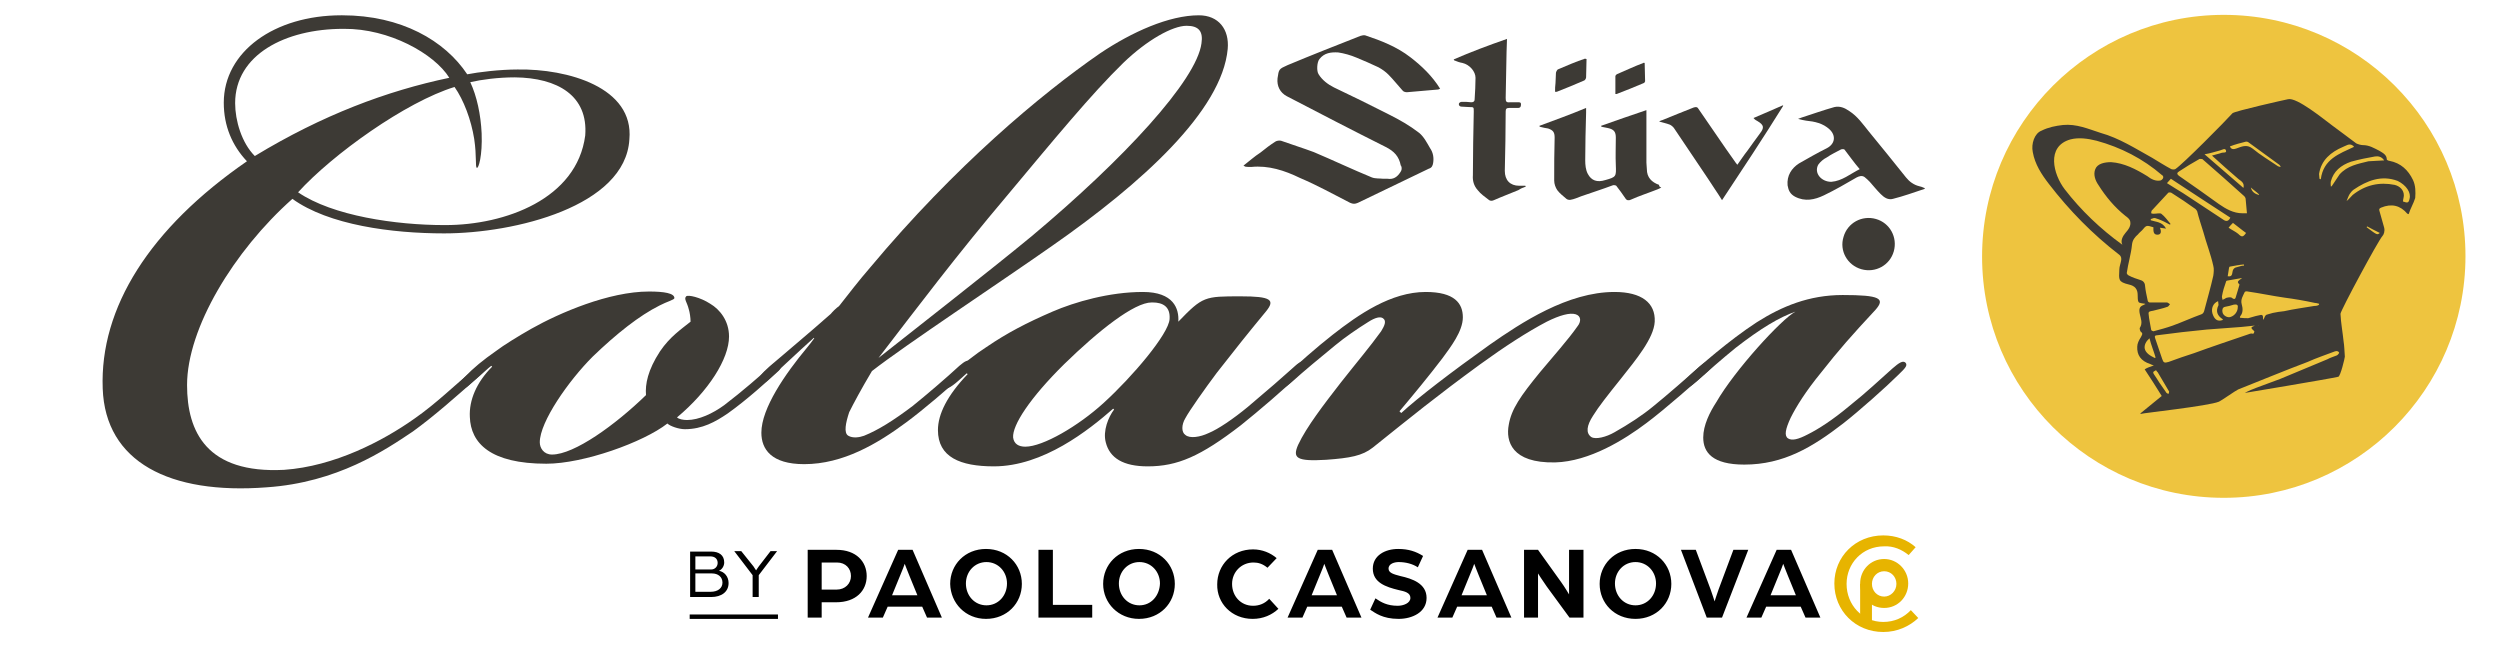
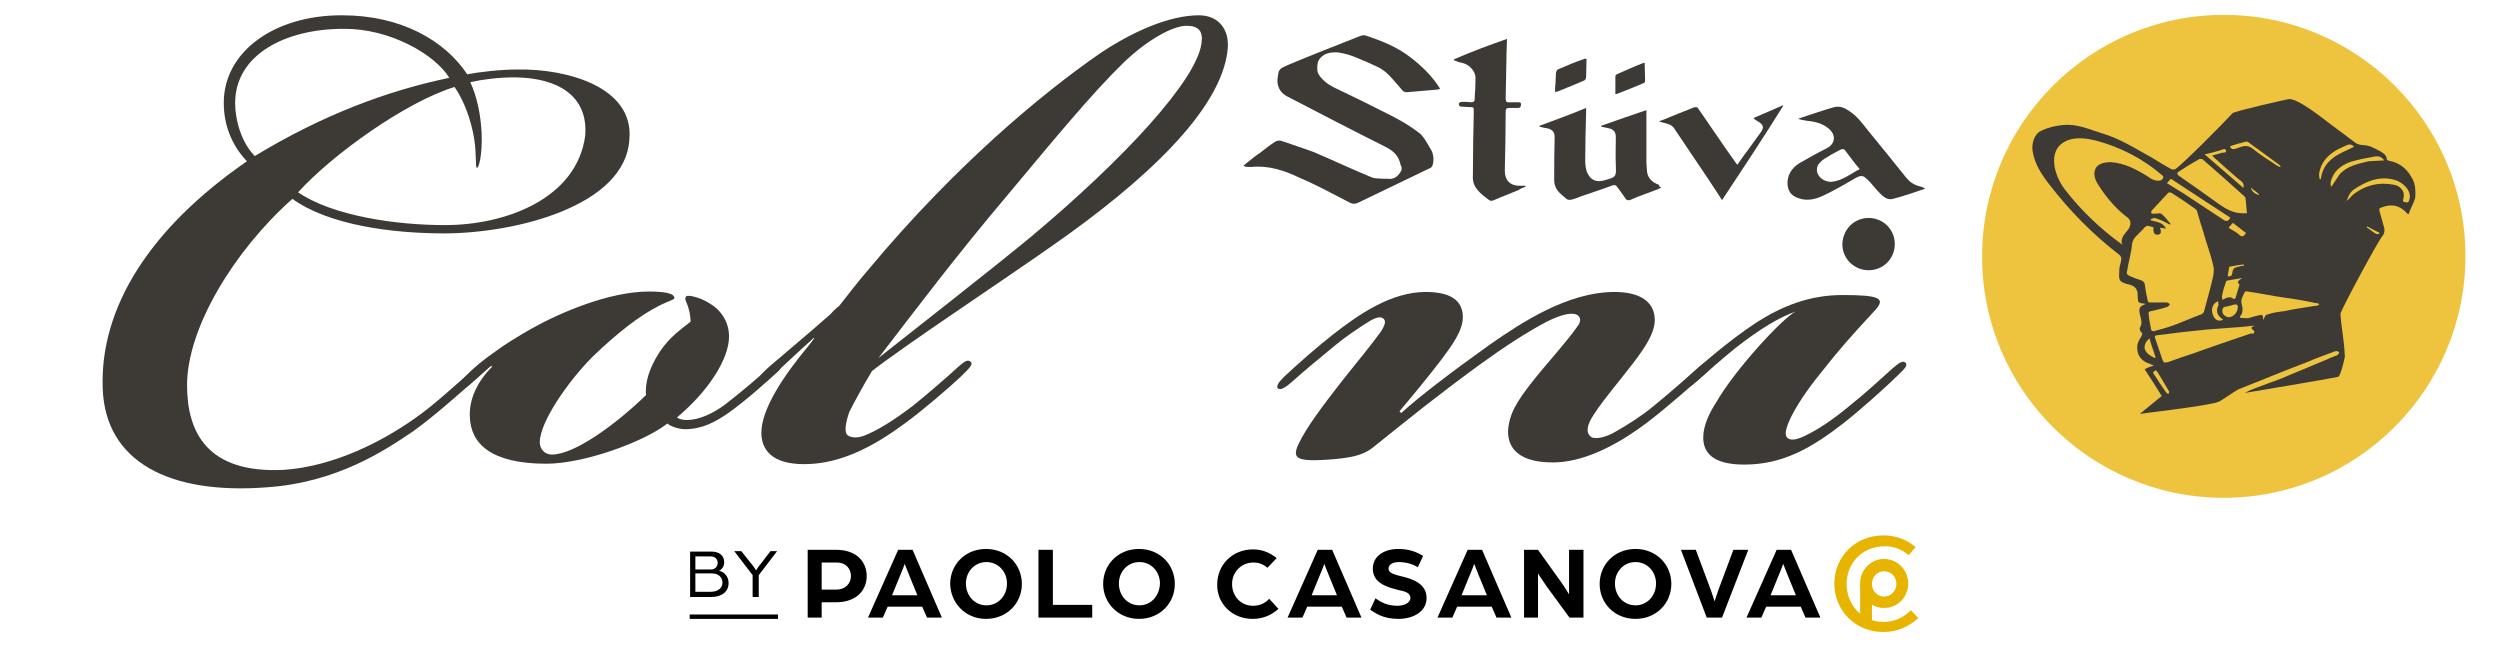
<svg xmlns="http://www.w3.org/2000/svg" version="1.1" id="Livello_1" x="0px" y="0px" viewBox="0 0 572 149" style="enable-background:new 0 0 572 149;" xml:space="preserve">
  <style type="text/css">
	.st0{fill-rule:evenodd;clip-rule:evenodd;fill:#E7B400;}
	.st1{fill:#E7B400;}
	.st2{fill:none;stroke:#000000;stroke-width:1.014;}
	.st3{fill:#3D3A35;}
	.st4{fill:#EEC43F;}
</style>
  <g>
    <polygon class="st0" points="428.3,133.6 425.6,133.6 425.6,142.8 428.3,142.8 428.3,133.6  " />
    <path class="st1" d="M431.1,139.1c3.1,0,5.5-2.5,5.5-5.6c0-3.1-2.5-5.6-5.5-5.6c-3.1,0-5.5,2.5-5.5,5.6   C425.6,136.7,428,139.1,431.1,139.1 M431.1,136.5c-1.6,0-2.8-1.3-2.8-2.9c0-1.6,1.2-2.9,2.8-2.9c1.6,0,2.8,1.3,2.8,2.9   C433.9,135.2,432.6,136.5,431.1,136.5 M436.7,127l1.6-1.8c-1.9-1.7-4.5-2.7-7.4-2.7c-6.4,0-11.2,4.9-11.2,11   c0,6.2,4.8,11.1,11.2,11.1c3.2,0,6-1.3,8-3.2l-1.7-1.8c-1.6,1.7-3.8,2.7-6.3,2.7c-4.8,0-8.4-3.9-8.4-8.7c0-4.7,3.6-8.6,8.6-8.6   C433.2,124.9,435.1,125.7,436.7,127" />
    <line class="st2" x1="157.8" y1="141.1" x2="178" y2="141.1" />
    <path d="M157.8,136.6h4.9c2.4,0,4-1.2,4-3.2c0-1.5-1-2.6-2.2-2.8c0.7-0.3,1.2-1.1,1.2-1.9c0-1.7-1.2-2.5-3-2.5h-4.8V136.6   L157.8,136.6z M159.1,135.4v-4.2h3.8c1.4,0,2.4,0.8,2.4,2.1c0,1.3-1.1,2.1-2.7,2.1H159.1L159.1,135.4z M159.1,130.2v-2.9h3.4   c1.1,0,1.7,0.6,1.7,1.5c0,0.8-0.6,1.5-1.5,1.5H159.1L159.1,130.2z M172.3,136.6h1.3v-5l4.2-5.5h-1.5l-2.7,3.5   c-0.3,0.4-0.6,0.9-0.6,0.9s-0.3-0.4-0.6-0.9l-2.8-3.5H168l4.2,5.5V136.6L172.3,136.6z M184.7,141.3h3.3v-3.5h3.3c4.6,0,7-2.7,7-6   c0-3.3-2.4-6-6.9-6h-6.6V141.3L184.7,141.3z M188,134.9v-6.2h3.5c2,0,3.2,1.4,3.2,3.1c0,1.7-1.3,3.1-3.3,3.1H188L188,134.9z    M198.6,141.3h3.4l1.1-2.5h7.9l1.1,2.5h3.4l-6.7-15.5h-3.3L198.6,141.3L198.6,141.3z M204.1,136.2l1.8-4.4c0.5-1.2,1.1-2.7,1.1-2.8   c0,0,0.6,1.6,1.1,2.8l1.8,4.4H204.1L204.1,136.2z M225.6,141.6c4.8,0,8.2-3.6,8.2-8c0-4.4-3.4-8-8.2-8c-4.8,0-8.2,3.6-8.2,8   C217.5,138,220.9,141.6,225.6,141.6 M225.7,138.5c-2.7,0-4.7-2.2-4.7-5c0-2.7,2-4.9,4.7-4.9s4.7,2.2,4.7,4.9   C230.4,136.3,228.4,138.5,225.7,138.5 M237.6,141.3h12.3v-2.9h-9v-12.6h-3.3V141.3L237.6,141.3z M260.6,141.6c4.8,0,8.2-3.6,8.2-8   c0-4.4-3.4-8-8.2-8c-4.8,0-8.2,3.6-8.2,8C252.4,138,255.9,141.6,260.6,141.6 M260.7,138.5c-2.7,0-4.7-2.2-4.7-5   c0-2.7,2-4.9,4.7-4.9c2.7,0,4.7,2.2,4.7,4.9C265.3,136.3,263.4,138.5,260.7,138.5 M286.6,141.6c2.4,0,4.4-0.9,5.9-2.3l-2.1-2.3   c-1,1.1-2.3,1.6-3.7,1.6c-2.8,0-4.8-2.2-4.8-5c0-2.7,2.1-4.9,4.9-4.9c1.1,0,2.1,0.3,3.2,1.2l2.1-2.2c-1.4-1.2-3.3-2-5.4-2   c-4.8,0-8.2,3.6-8.2,8C278.4,138,281.8,141.6,286.6,141.6 M294.6,141.3h3.4l1.1-2.5h7.9l1.1,2.5h3.4l-6.7-15.5h-3.3L294.6,141.3   L294.6,141.3z M300.1,136.2l1.8-4.4c0.5-1.2,1.1-2.7,1.1-2.8c0,0,0.6,1.6,1.1,2.8l1.8,4.4H300.1L300.1,136.2z M320,141.6   c3.1,0,6.4-1.5,6.4-4.8c0-3.3-3.3-4.4-6-5c-1.5-0.4-2.7-0.7-2.7-1.7c0-1.2,1.5-1.5,2.3-1.5c1.6,0,3.2,0.4,4.4,1.2l1.2-2.6   c-1.6-1-3.3-1.6-5.7-1.6c-3,0-5.8,1.5-5.8,4.5c0,3.2,3,4.2,5.9,4.9c1.4,0.3,2.7,0.6,2.7,1.8c0,1.2-1.6,1.8-2.9,1.8   c-2.4,0-3.8-0.8-5.1-1.7l-1.2,2.6C314.6,140.2,316.3,141.6,320,141.6 M328.9,141.3h3.4l1.1-2.5h7.9l1.1,2.5h3.4l-6.7-15.5h-3.3   L328.9,141.3L328.9,141.3z M334.4,136.2l1.8-4.4c0.5-1.2,1.1-2.7,1.1-2.8c0,0,0.6,1.6,1.1,2.8l1.8,4.4H334.4L334.4,136.2z    M348.6,141.3h3.3v-10.1c0,0,1,1.6,2,3l5.2,7.1h3.2v-15.5H359V136c0,0-1-1.7-1.8-2.8l-5.3-7.4h-3.2V141.3L348.6,141.3z    M374.2,141.6c4.8,0,8.2-3.6,8.2-8c0-4.4-3.4-8-8.2-8c-4.8,0-8.2,3.6-8.2,8C366,138,369.4,141.6,374.2,141.6 M374.2,138.5   c-2.7,0-4.7-2.2-4.7-5c0-2.7,2-4.9,4.7-4.9c2.7,0,4.7,2.2,4.7,4.9C378.9,136.3,376.9,138.5,374.2,138.5 M390.5,141.3h3.5l6-15.5   h-3.4l-3.4,9.1c-0.3,0.9-0.9,2.6-0.9,2.7c0-0.1-0.6-1.8-0.9-2.7l-3.4-9.1h-3.4L390.5,141.3L390.5,141.3z M399.6,141.3h3.4l1.1-2.5   h7.9l1.1,2.5h3.4l-6.7-15.5h-3.3L399.6,141.3L399.6,141.3z M405.1,136.2l1.8-4.4c0.5-1.2,1.1-2.7,1.1-2.8c0,0,0.6,1.6,1.1,2.8   l1.8,4.4H405.1L405.1,136.2z" />
    <path class="st3" d="M380.1,42.9c-0.3,0.2-0.6,0.3-0.8,0.4c-2,0.8-4.2,1.5-6.2,2.4c-0.4,0.2-0.9,0.2-1.2-0.3   c-0.7-1-1.3-1.9-2.1-2.9c-0.1-0.1-0.6-0.2-0.8-0.1c-2.4,0.9-4.9,1.7-7.2,2.5c-0.8,0.3-1.7,0.7-2.4,0.8c-0.2,0.1-0.8,0-1-0.2   c-0.8-0.7-1.5-1.2-2.1-2c-0.4-0.6-0.7-1.4-0.7-2.2c0-3.3,0-6.5,0.1-9.8c0-1.2-0.3-1.7-1.5-2.1c-0.6-0.1-1.2-0.2-1.9-0.4   c0-0.1-0.1-0.1-0.1-0.2c3.5-1.3,7.1-2.6,10.7-4.1v1.1c-0.1,3.6-0.2,7.3-0.2,10.9c0,1,0.1,2.2,0.6,3.1c0.8,1.5,2.1,2,4,1.4   c2.5-0.7,2.5-0.8,2.4-3.4c-0.1-2.1,0-4.2,0-6.3c0-1.3-0.4-1.9-1.8-2.2c-0.6-0.1-1-0.2-1.5-0.3c0-0.1,0-0.1-0.1-0.2   c3.4-1.2,6.8-2.4,10.4-3.6v12c0,0.6,0.1,1,0.1,1.5c0,1.9,1.1,3,2.8,3.6C379.6,42.7,379.7,42.7,380.1,42.9" />
    <path class="st3" d="M284.5,37.9c1.3-1,2.5-2.1,3.9-3c1.1-0.9,2.3-1.8,3.4-2.5c0.3-0.2,0.9-0.3,1.3-0.2c2.5,0.9,5.1,1.7,7.5,2.6   c4.5,1.9,8.9,4,13.3,5.8c0.8,0.3,1.8,0.2,2.6,0.3h1c1.3,0.2,2.2-0.4,2.9-1.5c0.3-0.4,0.4-0.9,0.2-1.4c0-0.1-0.1-0.1-0.1-0.1   c-0.4-2.1-1.5-3.3-3.5-4.3c-7.6-3.8-15.1-7.7-22.6-11.6c-1.5-0.8-2.3-2.3-2.1-4.1c0.3-2.1,0.3-2.1,2.3-3c5.5-2.3,11.1-4.5,16.7-6.7   c0.3-0.1,0.8-0.2,1.1-0.1c3.6,1.2,7.2,2.6,10.3,5c2.6,2,5,4.3,6.8,7.2c-0.2,0.1-0.4,0.2-0.7,0.2c-2.3,0.2-4.6,0.4-6.9,0.6   c-0.3,0-0.8-0.1-1-0.4c-1.1-1.2-2.1-2.5-3.2-3.6c-0.7-0.7-1.4-1.2-2.3-1.7c-1.7-0.8-3.3-1.5-5-2.2c-1.4-0.6-2.9-1-4.2-1.2   c-1.7-0.1-3.2,0.1-4.3,1.5c-0.6,0.7-0.7,2.8-0.2,3.5c0.8,1.3,2.1,2.3,3.5,3c4.2,2,8.5,4.1,12.6,6.2c2.4,1.2,4.7,2.5,6.9,4.2   c1.1,0.9,1.8,2.3,2.5,3.5c0.7,1,0.9,2.2,0.7,3.4c-0.1,0.6-0.3,1.1-1,1.3c-5.4,2.6-10.8,5.2-16.2,7.8c-0.7,0.3-1.1,0.3-1.8,0   c-3.9-2-7.5-4-11.5-5.7c-3.5-1.7-7.2-2.9-11.1-2.5c-0.6,0-1.1,0-1.5-0.1C284.8,38,284.7,38,284.5,37.9" />
    <path class="st3" d="M344.8,8.9c0,1.1-0.1,2-0.1,3c-0.1,3.5-0.1,6.9-0.2,10.5c0,0.8,0.1,1.1,1,1h1.8c0.4,0,0.7,0,0.7,0.4   c0,0.4,0,0.9-0.7,0.9h-2c-0.6,0-0.8,0.2-0.8,0.8c0,4.5-0.1,9-0.2,13.6c0,2.1,1.2,3.4,3.3,3.4h1.4c0,0.1,0.1,0.1,0.1,0.2   c-0.6,0.2-1.1,0.4-1.7,0.8c-1.9,0.8-3.8,1.5-5.6,2.3c-0.4,0.2-0.9,0.2-1.2-0.1c-0.9-0.7-1.8-1.3-2.5-2.2c-0.9-1-1.2-2.2-1.1-3.4   c0-4.9,0.1-9.7,0.2-14.6c0-1,0-1-1-1c-0.6,0-1.2-0.1-1.8-0.1c-0.4,0-0.7-0.3-0.6-0.7c0.1-0.2,0.3-0.4,0.7-0.4c0.7,0,1.4,0,2.1,0.1   c0.4,0,0.8-0.1,0.8-0.7c0.1-1.7,0.2-3.3,0.2-4.9c0-1.4-1.3-3-3-3.4c-0.6-0.1-1.2-0.3-1.9-0.6c0-0.1-0.1-0.2-0.1-0.2   C336.5,11.9,340.5,10.4,344.8,8.9" />
    <path class="st3" d="M440.4,43.2c-2.4,0.8-4.9,1.7-7.3,2.3c-1.1,0.3-2-0.3-2.8-1.1c-0.9-0.9-1.7-1.9-2.5-2.8   c-0.4-0.4-0.8-0.8-1.2-1.1c-0.6-0.4-1.2-0.2-1.8,0.1c-2.4,1.4-5,2.9-7.5,4.1c-2.1,1-4.3,1.5-6.6,0.3c-1.1-0.6-1.5-1.4-1.7-2.6   c-0.2-2.2,0.9-3.9,2.6-5c2.1-1.2,4.2-2.4,6.4-3.5c1.9-1,2.1-2.9,0.6-4.3c-1.5-1.4-3.4-1.8-5.4-2c-0.6-0.1-1.1-0.2-1.8-0.4   c0.2-0.1,0.6-0.2,0.8-0.3c2.5-0.8,5-1.7,7.5-2.4c1.3-0.3,2.4,0.2,3.4,0.9c1.9,1.2,3.2,3.1,4.5,4.7c2.9,3.5,5.6,6.9,8.5,10.5   c0.8,1,1.8,1.7,3,2c0.2,0.1,0.6,0.1,0.9,0.3C440.4,43,440.4,43.1,440.4,43.2 M425.5,38.7c-1.3-1.5-2.4-3.1-3.5-4.5   c-0.1-0.1-0.6-0.1-0.8,0c-1.1,0.6-2.2,1.1-3.2,1.8c-0.8,0.4-1.5,1-2,1.7c-1,1.9,0.7,3.9,3,3.9C421.5,41.4,423.3,39.8,425.5,38.7" />
    <path class="st3" d="M394,45.8c-1.1-1.8-2.2-3.3-3.2-4.9c-2.6-3.9-5.2-7.7-7.8-11.6c-0.2-0.3-0.7-0.7-1-0.8   c-0.8-0.3-1.4-0.4-2.4-0.7c0.3-0.2,0.6-0.3,0.7-0.3c2.4-1,4.7-1.9,7.2-2.9c0.6-0.2,0.9-0.1,1.1,0.3c2.8,4,5.5,8.1,8.3,12   c0.1,0.2,0.3,0.4,0.6,0.8c0.8-1.1,1.5-2.2,2.3-3.2c0.9-1.3,1.9-2.6,2.9-4c1-1.3,0.9-1.9-0.6-2.8c-0.2-0.1-0.6-0.3-0.9-0.7   c2.3-1,4.5-1.9,6.7-2.9l0.1,0.1C403.4,31.6,398.7,38.7,394,45.8" />
    <path class="st3" d="M363,13.5c0,1.4-0.1,2.8-0.1,4.2c0,0.2-0.2,0.6-0.4,0.7c-2.1,0.9-4.2,1.8-6.3,2.6h-0.4c0-0.7,0-1.3,0.1-2   c0-0.8,0.1-1.5,0.1-2.3c0-0.2,0.2-0.6,0.4-0.8c2.1-0.9,4.2-1.8,6.3-2.5C362.7,13.4,362.7,13.5,363,13.5" />
    <path class="st3" d="M376.3,14.4c0,1.4,0.1,2.8,0.1,4.2c0,0.1-0.2,0.4-0.3,0.4c-2.1,0.9-4.1,1.7-6.2,2.5h-0.3v-4.1   c0-0.1,0.2-0.3,0.3-0.4c2.1-0.9,4-1.8,6.1-2.6C376.1,14.3,376.1,14.4,376.3,14.4" />
    <path class="st3" d="M421.8,54.2c0.9-3.2,4.2-5,7.4-4.1c3.2,0.9,5,4.2,4.1,7.4c-0.9,3.2-4.2,5-7.4,4.1   C422.7,60.7,420.8,57.4,421.8,54.2" />
    <path class="st3" d="M144,31.9c1.1-11.9-14.1-16.2-25.6-16c-4,0-9,0.6-11.5,1.1C101.8,9.3,91.8,3.5,78.3,3.5h-0.2   c-15.3,0-26.9,8.3-26.9,20c0,5.3,1.9,9.8,5.3,13.4c-22.2,15.3-33.7,33.5-33,52c0.6,16.8,15.3,24.3,37.5,22.6   c16.2-1.1,27.1-8.5,33.5-12.8c4.7-3.4,9.8-7.9,14.3-11.9c2.6-2.3,3.4-3.4,3-4c-0.4-0.4-1.5,0-3.4,1.7c-4.3,3.6-8.7,7.9-13.6,11.3   c-7.2,5.1-18.3,10.9-29.8,11.7c-17.7,0.9-22.2-8.7-22.2-19.4c0-13,10.7-30.7,24.1-42.6c8.3,6,22.8,7.9,34.7,7.9   C117.8,53.4,143.1,47.2,144,31.9 M102.8,17.8c-14.3,3-29,8.5-44.5,17.9c-3-3-4.5-8.1-4.5-12.1c0-11.1,11.5-17,24.7-17h0.2   C89,6.5,99.4,12.3,102.8,17.8 M133.9,31c-1.9,14.5-18.3,20.5-32,20.5h-0.2c-11.1,0-25.6-2.1-33.5-7.5c7.9-8.7,24.7-20.7,35.8-24.1   c2.1,3,3.8,7.5,4.5,11.9c0.6,4,0.2,6.4,0.6,6.6c0.4,0.2,1.3-2.8,1.1-7.9c-0.2-4.3-1.1-8.5-2.6-11.7c2.6-0.6,6.4-1.1,10.2-1.1   C127.6,17.8,134.6,21.9,133.9,31" />
    <path class="st3" d="M112.4,83.7l0.2,0.2c-3.6,3.6-5.3,7.7-5.1,11.5c0.2,6,4.7,10.7,17.5,10.7c8.5,0,22.2-4.9,27.7-9.2   c0.6,0.6,2.6,1.3,4,1.3c4,0,7-1.7,9.8-3.6c4.5-3.2,9.2-7.5,11.7-9.8c0.6-0.6,0.6-1.3,0.2-1.7c-0.6-0.4-1.5,0-2.3,0.9   c-2.1,1.9-6.2,5.5-10.4,8.7c-2.6,1.9-5.8,3.4-8.5,3.4c-0.9,0-1.9-0.2-2.3-0.6c7.2-6,11.9-13.4,11.9-18.5c0-3.6-2.1-6.2-4.3-7.5   c-2.3-1.5-5.1-2.1-5.5-1.7c-0.6,0.6,0.2,1.3,0.6,3c0.2,0.6,0.4,1.9,0.4,2.8c-2.1,1.7-4.7,3.4-7,6.8c-2.8,4.3-3.4,7.5-3.2,10   c-7,6.8-16.4,13.6-21.5,13.6c-1.9,0-2.8-1.5-2.8-2.8c0-4.7,6.6-14.1,12.1-19.6c5.5-5.3,10.7-9.4,15.3-11.7c1.7-0.9,3.4-1.3,3.4-1.7   c0-1.1-2.3-1.5-5.8-1.5c-9.2,0-20.5,4.9-26.9,8.5c-3,1.7-6.4,3.8-8.1,5.1c-3,2.1-5.1,3.8-7.2,6c-1.1,1.1-1.7,1.9-1.3,2.6   c0.6,0.6,1.3,0.2,3.6-1.9C110.5,85.4,111.6,84.3,112.4,83.7" />
-     <path class="st3" d="M298.7,82.8c-0.6-0.6-2.1,0.6-2.8,1.3c-2.1,1.9-6,5.3-10.4,9c-3.4,2.8-6.8,5.1-9,6c-1.9,0.9-4.3,1.3-5.3,0.4   c-0.9-0.6-0.9-2.3,0-3.8c0.9-1.7,4.5-6.8,7.2-10.4c4.3-5.5,7-8.9,11.3-14.1c2.1-2.6,1.1-3.4-5.8-3.4c-8.3,0-8.7,0-14.3,5.8   c0.2-3-1.1-6.8-8.1-6.8c-7.7,0-15.6,2.3-20.7,4.5c-6,2.6-10.4,4.9-15.1,8.1c-2.6,1.7-5.1,3.6-8.3,6.6c-1.3,1.3-1.9,2.1-1.5,2.8   c0.4,0.4,1.5,0,3.4-1.7c0.2-0.2,1.9-1.7,1.9-1.7l0.2,0.2c-4.7,4.9-6.8,9.2-6.8,12.8c0,6.2,5.1,8.3,12.8,8.3   c11.3,0,21.7-8.3,27.3-13.2l0.2,0.2c-1.3,1.7-2.6,4.9-1.9,7.5c0.9,3.6,4,5.5,9.6,5.5c6.8,0,12.1-2.3,21.3-9.4   c4-3.2,10.2-8.5,12.8-11.1C297.6,85.2,299.3,83.4,298.7,82.8 M267.6,73c-0.2,3.4-8.5,13.2-15.1,19.2c-5.8,5.3-13.9,10-17.9,10   c-1.5,0-2.6-0.6-2.8-2.1c-0.2-2.8,3.8-9,11.7-16.8c7.9-7.7,16-14.1,20-14.1h0.2C266.1,69.2,267.8,70.2,267.6,73" />
    <path class="st3" d="M355.8,105.8c7.9-0.2,16-5.3,20.9-9c4.3-3.2,11.5-9.6,14.1-11.9c0.9-0.9,1.1-1.5,0.6-1.9   c-0.6-0.6-1.3-0.2-2.6,0.9c-2.1,1.9-7.7,6.8-10.7,9.2c-2.3,1.9-5.5,4-8.7,5.8c-1.9,1.1-4.3,1.7-5.3,1.1c-1.3-0.9-1.1-2.6,0.4-4.9   c1.3-2.1,3.2-4.5,6.4-8.5c3.4-4.3,7.5-9.2,7.7-13c0.2-4.3-3-6.8-9.2-6.8c-10.7,0-21.3,7-28.6,12.1c-8.7,6.2-16.4,12.1-20.2,15.6   l-0.4-0.4c3.2-3.8,6.6-7.9,9.8-12.1c1.9-2.6,4.7-6.2,4.7-9.4c0-3.2-1.9-5.8-8.5-5.8c-7.9,0-15.3,5.1-21.3,9.8   c-3.6,2.8-8.1,6.8-11.1,9.6c-1.5,1.5-1.7,2.1-1.5,2.6c0.6,0.6,1.7,0,3.6-1.7c2.1-1.9,6.4-5.5,9.6-8.1c2.3-1.9,5.1-3.8,7.5-5.3   c1.7-1.1,2.8-1.3,3.4-0.9c0.9,0.6,0.4,1.7-0.4,3c-2.6,3.6-5.5,7-9.2,11.7c-3.8,4.9-7.9,10.2-9.8,14.3c-1.3,3-0.4,3.8,6.4,3.4   c5.5-0.4,8.3-0.9,10.7-2.8c9-7.2,14.5-11.7,24.5-19c5.5-4,10.9-7.5,15.3-9.8c3-1.5,5.3-2.1,6.6-1.7c1.3,0.4,1.3,1.7,0.4,2.8   c-2.1,3-5.5,6.8-8.5,10.4c-4.5,5.5-6.6,8.5-7.2,12.1C344.5,100.9,345.8,106,355.8,105.8" />
    <path class="st3" d="M410.8,71.3c-3.2,1.7-13.9,13.4-18.1,20.7c-1.5,2.3-3,5.3-3,8.1c0,3.4,2.1,6.2,9.4,6.2c9,0,15.6-4,22.6-9.4   c3.6-2.8,10-8.5,12.6-11.1c1.3-1.3,2.3-2.1,1.7-2.8c-0.6-0.6-1.5,0-3,1.3c-3.4,3-5.5,5.1-10,8.7c-3.6,3-6.8,5.1-9.4,6.4   c-2.1,1.1-3.6,1.5-4.5,0.9c-0.9-0.6-0.6-2.1,0.6-4.7c1.3-2.6,3.4-6,7-10.4c4-5.1,7-8.5,12.4-14.3c2.3-2.6,1.1-3.4-7.5-3.4   c-7.7,0-13.9,2.6-19.6,6.2c-6.6,4.3-13.2,10.2-15.3,12.1c-1.3,1.3-2.1,2.1-1.5,2.8c0.6,0.6,1.7-0.2,3.2-1.5   c2.1-1.9,5.5-4.9,8.7-7.5C402.9,75.1,407.1,72.6,410.8,71.3" />
    <path class="st3" d="M280.9,11.2c0.4-4.5-2.1-7.7-6.6-7.7c-6.8,0-15.3,3.8-22.6,8.7c-13.6,9.4-33.2,25.8-52.6,49   c-2.6,3-4.9,6-7.1,8.8c-0.8,0.6-1.5,1.3-1.9,1.8c-5.3,4.7-10.4,8.9-14.1,12.1c-1.7,1.5-2.8,2.8-2.3,3.4c0.4,0.6,1.3,0.4,2.1-0.4   c2.1-1.9,6.6-6.2,10.4-9.6l0.1,0.1c-0.5,0.7-1.1,1.5-1.7,2.2c-4.9,5.9-10.4,13.8-10.4,19.4c0,3.8,2.3,7.2,9.8,7.2   c8.9,0,16.8-4.7,23.4-9.6c3.8-2.8,10-8.1,12.4-10.4c1.7-1.7,3-2.8,2.3-3.4c-0.6-0.6-1.3-0.2-2.6,0.9c-2.8,2.6-7.7,6.8-10.7,9.2   c-4.5,3.4-7.9,5.5-11.1,6.8c-1.1,0.4-2.6,0.6-3.6,0c-1.1-0.6-0.6-3,0.2-5.4c1-2,2.7-5.2,5.2-9.4c0,0,0,0,0,0h0   c7.7-6,28.9-20,41.3-28.7C261.3,41.9,279.6,25.3,280.9,11.2 M274.9,9.9c-1.1,8.5-17.9,26.6-38.8,44.1c-9.8,8.1-27.8,22.1-35.1,27.9   c9-11.7,17.8-23.4,29.3-37C241,32.1,249.8,21.4,257,14.4c5.5-5.3,11.3-8.5,14.5-8.5C274.3,5.9,275.3,7.2,274.9,9.9" />
    <path class="st4" d="M508.8,113.9c30.5,0,55.3-24.8,55.3-55.3S539.3,3.4,508.8,3.4c-30.5,0-55.3,24.8-55.3,55.3   S478.3,113.9,508.8,113.9" />
    <path class="st3" d="M552.1,41.2c-1.1-2.3-2.8-3.9-5.4-4.4c-0.2,0-0.6-0.2-0.6-0.3c0-1.1-0.9-1.5-1.7-2c-1.2-0.6-2.3-1.3-3.8-1.3   c-0.4,0-1.1-0.2-1.5-0.4c-1.9-1.4-3.7-2.8-5.5-4.1c-1.9-1.4-8.1-6.5-10.1-6c-1,0.2-12.1,2.7-12.7,3.2c-1.6,1.8-11.5,11.8-13.1,12.8   c-0.2,0.1-0.6,0.1-0.9,0c-1.5-0.8-2.9-1.7-4.4-2.6c-3.8-2.1-7.5-4.5-11.8-5.7c-2.8-0.9-5.5-2.1-8.6-1.8c-1.7,0.2-3.3,0.5-4.9,1.3   c-1.6,0.6-2.4,3-2,4.9c0.5,2.8,2,5.1,3.7,7.3c4.7,6.1,10,11.5,16.1,16.2c0.5,0.4,0.5,0.9,0.4,1.4c-0.1,0.6-0.4,1.3-0.4,2   c-0.1,2.3-0.3,2.8,2.2,3.4c1.4,0.3,2,1.1,2,2.4c0,0.5,0,1.3,0.2,1.6c0.2,0.3,1,0.3,1.5,0.4c0,0,0,0.1,0.1,0.1   c-0.2,0-0.3,0.1-0.5,0.2c-0.8,0.3-1.1,0.8-0.8,2.1c0.2,1,0.7,2,0,3.1c-0.1,0.1,0,0.6,0.2,0.9c0.6,0.4,0.3,0.7,0,1.3   c-0.4,0.6-0.8,1.4-0.8,2.1c-0.1,1.9,0.8,3.3,3,4c0.2,0.1,0.4,0.2,0.8,0.3c-0.8,0.3-1.5,0.5-2.1,0.9c1.4,2.1,2.6,4,3.9,6.1   c-1.7,1.4-3.3,2.7-4.9,4l0.1,0.1c0.5-0.2,15.5-1.8,17.9-2.8c0.5-0.2,3.9-2.6,4.4-2.8c5.3-2.1,10.6-4.3,15.9-6.3   c2-0.9,4.1-1.6,6.2-2.4c0.5-0.2,0.9,0,1,0.3c0,0.1-0.3,0.5-0.5,0.6c-0.7,0.3-1.5,0.5-2.2,0.9c-3.6,1.5-7.2,3-10.8,4.5   c-1.8,0.7-3.6,1.3-5.4,2c-0.8,0.3-1.8,0.7-2.7,1.2c0,0,19.3-3.2,21.4-3.7c0.5-0.1,1.5-4.3,1.5-4.6c-0.1-1.2-0.1-2.4-0.3-3.6   c-0.2-2-0.6-4.1-0.7-6.2c0-0.7,8.6-16.7,9.6-17.8c0.3-0.3,0.6-1.1,0.4-1.9c-0.4-1.3-0.7-2.6-1.1-3.9c-0.1-0.4,0-0.5,0.4-0.7   c2.4-1,4.4-0.5,6,1.4c0,0,0.1,0,0.3,0.1c0.4-1.3,1.1-2.4,1.5-3.7C552.7,43.9,552.7,42.5,552.1,41.2 M513.9,32.4   c0.1,0,0.4,0,0.6,0.2c2.3,1.7,4.7,3.4,7,5.1c0.1,0.1,0.2,0.2,0.3,0.4c0,0,0,0.1-0.1,0.1c-0.2-0.1-0.5-0.1-0.7-0.3   c-1.9-1.3-3.8-2.4-5.6-3.9c-1.4-1.1-2.6-0.4-3.8,0c-0.6,0.2-1.1,0.2-1.4-0.5C511.5,33,512.7,32.7,513.9,32.4 M516.9,44.5l-0.1,0.1   c-0.8-0.2-1.6-0.7-1.8-1.7C515.5,43.4,516.3,43.9,516.9,44.5 M508,34.4c0.4-0.1,1.1-0.6,1.3,0c0.2,0.7-0.6,0.4-1.1,0.6   c-0.5,0.2-1.2,0.3-2.1,0.6c2.1,1.9,4.1,3.7,6.1,5.4c0.5,0.4,1.4,0.8,1.1,2c-3-2.6-5.8-5-8.9-7.7C505.7,35.1,506.8,34.7,508,34.4    M498.6,39.2c1.5-1,3-1.9,4.6-2.8c0.1-0.1,0.5,0,0.7,0c3.2,2.8,6.4,5.6,9.6,8.5c0.1,0.1,0.3,0.4,0.3,0.6c0.1,1.1,0.2,2.1,0.3,3.3   h-1c-2.1,0-3.8-1-5.4-2.1c-3-2.2-6.2-4.4-9.2-6.5C498,39.8,498.1,39.5,498.6,39.2 M512.4,65.1c-0.3,1-0.5,1.8-0.8,2.7   c-0.1,0.5-0.3,0.9-1,0.3c-0.2-0.1-0.6-0.1-1,0c-0.3,0-0.5,0.3-1.1,0.5c0-0.3-0.2-0.6-0.1-0.9c0.2-1.1,0.5-2.1,0.9-3.2   c0-0.1,0.1-0.3,0.3-0.3c1.2-0.2,2.3-0.4,3.4-0.6C511.9,64.4,511.8,64.5,512.4,65.1 M508.5,73c0,0,0.1,0.1,0.1,0.2   c-1.3,0.5-2-0.2-2.4-1.5c-0.3-1.1,0.1-2.3,1.3-2.8c0,0.3,0.1,0.6,0.1,0.9C506.9,71.2,507.3,72.2,508.5,73 M508.5,71.4   c-0.1-0.5,0-1.1,0.6-1.2s1.4-0.3,2-0.5c0.6-0.1,1,0,0.9,0.6c0,1-0.7,1.9-1.6,2.2C509.7,72.8,508.6,72.2,508.5,71.4 M511.9,61.1   c-0.6,0.1-1,0.4-1.1,1.1c-0.1,0.5-0.1,1.2-1.1,1c0.1-0.6,0.2-1.3,0.3-1.9c0-0.1,0.1-0.3,0.2-0.3c1.1-0.2,2.1-0.4,3.2-0.5v0.3   C513,60.7,512.4,61,511.9,61.1 M512.1,53.5c-0.6-0.5-1.5-0.9-2.2-1.4c0.3-0.4,0.6-0.7,1-1.1c1.1,0.8,2,1.6,3,2.3   C513.2,54.3,512.9,54.3,512.1,53.5 M496.7,40.9c4.6,3,9.1,6,13.6,8.9c-0.4,0.8-0.9,1-1.7,0.4c-3-2-6.1-4-9.1-6   c-1.2-0.7-2.4-1.5-3.7-2.3C496.1,41.6,496.4,41.2,496.7,40.9 M485.6,56C485.5,56,485.5,55.9,485.6,56c-5-3.6-9.5-7.9-13.2-12.7   c-2.6-3.4-4.3-9.8,1.3-11.4c1.9-0.5,4-0.2,6,0.3c5.5,1.5,10.6,4.1,15,7.9c0.1,0,0.1,0.1,0.2,0.2c0.2,0.4-0.2,0.9-0.6,1   c-1.1,0.2-2.1-0.3-3-1c-2.6-1.6-5.3-3-8.3-3.2c-1.4,0-3.1,0.3-3.6,1.6c-0.5,1.2,0,2.6,0.7,3.6c1.7,2.7,3.7,5.1,6.2,7.1   c0.4,0.3,1,0.7,1.1,1.3c0.2,1-0.4,1.8-1.1,2.6C485.7,54,485.1,55.1,485.6,56 M490.8,65.5c0-0.6-0.3-1.2-1-1.4   c-0.9-0.3-1.9-0.6-2.8-1.1c-0.2-0.1-0.4-0.4-0.4-0.5c0.3-2.2,1-4.4,1.2-6.5c0.1-1.1,0.7-1.8,1.4-2.4c0.2-0.3,0.5-0.5,0.9-0.9   c1-1.2,1-1.2,2.6-0.7c0,0.7-0.1,1.7,0.9,1.7c1,0,0.9-0.9,0.6-1.6c0.4,0.1,0.9,0.1,1.4,0.2c-0.9-1.6-2.3-1.5-3.5-1.9v-0.3   c0.3,0,0.6-0.3,1-0.2c1,0.3,1.9,0.7,2.8,1.2c0.2,0.1,0.4,0.2,0.6,0.3c0,0,0.1-0.1,0.1-0.2c-0.6-0.7-1.3-1.7-2.1-2.3   c-0.3-0.2-1.1,0-1.7,0c-0.2,0-0.4,0-0.6-0.1c0-0.2,0-0.4,0.1-0.6c1.3-1.4,2.6-2.8,3.8-4.1c0.1-0.1,0.5-0.1,0.7,0   c1.9,1.2,3.7,2.4,5.5,3.7c0.1,0.1,0.3,0.3,0.4,0.5c0.4,1.6,0.9,3.1,1.4,4.7c0.7,2.6,1.7,5.1,2.3,7.8c0.2,0.7,0.1,1.6,0,2.3   c-0.6,2.7-1.4,5.4-2.1,8.1c-0.1,0.3-0.3,0.6-0.6,0.7c-2.2,0.8-4.4,1.8-6.6,2.6c-1.4,0.5-2.9,0.9-4.4,1.3c-0.1,0-0.5-0.2-0.5-0.3   c-0.2-1.3-0.5-2.4-0.6-3.7c-0.1-0.6,0.5-0.6,1-0.7c1.1-0.3,2.2-0.5,3.3-0.9c0.2,0,0.4-0.4,0.6-0.6c-0.2-0.1-0.5-0.4-0.7-0.4h-4   c-0.1,0-0.4-0.2-0.4-0.4C491.1,67.4,490.9,66.5,490.8,65.5 M490.7,79.7c-0.1-0.8,0.3-1.6,1.1-2.3c0.4,1.6,1,3,1.4,4.4   c0,0-0.1,0.1-0.2,0.1C492,81.4,490.9,80.8,490.7,79.7 M496.2,90.1c-0.2,0-0.4-0.1-0.5-0.2c-0.5-0.7-1.1-1.6-1.6-2.3   c-0.4-0.6-0.8-1.3-1.3-2c-0.1-0.1-0.2-0.4-0.1-0.5c0-0.1,0.3-0.2,0.6-0.4c0.1,0.2,0.3,0.4,0.4,0.5c0.9,1.5,1.7,2.9,2.6,4.4   C496.3,89.7,496.2,89.9,496.2,90.1 M515.9,74.5c-1,0.4-1,0.5-0.1,1.3c-0.1,0.3,0,0.7-0.7,0.5c-0.2,0-0.4,0.1-0.7,0.2   c-4.1,1.4-8.3,2.8-12.4,4.3c-1.9,0.6-3.9,1.3-5.8,2c-1,0.3-1.2,0.2-1.5-0.7c-0.5-1.6-1.1-3.1-1.6-4.7c-0.2-0.5,0-0.7,0.5-0.7   c1.9-0.2,3.8-0.5,5.6-0.7c1.9-0.2,3.8-0.4,5.7-0.6c2.7-0.2,5.3-0.4,8-0.6c1.3-0.1,2.6-0.3,3.9-0.4v0.1   C516.6,74.1,516.3,74.2,515.9,74.5 M529.5,70c-2.3,0.4-4.7,0.7-6.9,1.2c-0.9,0.1-1.7,0.2-2.6,0.4c-0.4,0.1-1,0.3-1.4,0.4   c-0.3,0.1-0.5,0.6-0.7,1.1h-0.1c0-1.1-0.1-1.2-1.2-0.9c-0.6,0.1-1.4,0.4-2.2,0.6c-0.4,0-1.2,0-1.9-0.1c0-0.2,0-0.3,0.1-0.4   c0.6-0.7,0.6-1.7,0.3-2.7c-0.3-1.1,0.3-1.9,0.7-2.8c0-0.1,0.5-0.2,0.7-0.1c2.8,0.4,5.6,1,8.4,1.4c2.3,0.3,4.6,0.7,6.9,1.2   c0.3,0,0.6,0.1,1,0.2v0.2C530.4,69.9,530,70,529.5,70 M531,41c-0.1,0-0.2,0-0.3-0.1c0-0.3-0.1-0.7-0.1-1.1c0.5-3.2,2.7-5,5.5-6.2   c0.6-0.2,1.4-0.9,2.2-0.3c0.1,0,0.1,0.1,0.3,0.3C535.2,35.2,531.6,36.4,531,41 M535.3,39.9c-0.6,0.9-1.2,1.8-1.8,2.7   c0,0-0.1,0-0.2,0.1c0-0.3-0.1-0.7,0-1.2c0.6-2.3,2.3-3.7,4.6-4.5c1.8-0.5,3.7-0.9,5.5-1.2c0.7-0.1,1.5,0,2.1,0.9   c-1.3,0.1-2.4,0.1-3.6,0.2C539.5,37.5,537.1,37.9,535.3,39.9 M544.5,53.3c-0.6,0.5-0.6,0.5-3-1.3c0,0,0-0.1,0.1-0.2   C542.5,52.3,543.5,52.8,544.5,53.3 M551.3,45.5c-0.2,0.9-0.4,1-1.5,0.6c0-0.4,0.2-1,0.2-1.4c0-1.2-0.9-2.1-2.1-2.4   c-3.5-0.7-6.7,0-9.6,2.3c-0.4,0.4-0.9,1-1.4,1.4c0.2-0.5,0.4-1.1,0.7-1.6c0.2-0.3,0.5-0.7,0.9-1c3.1-2.1,6.4-3.4,10.1-2   C550.6,42.4,551.7,44.1,551.3,45.5" />
  </g>
</svg>